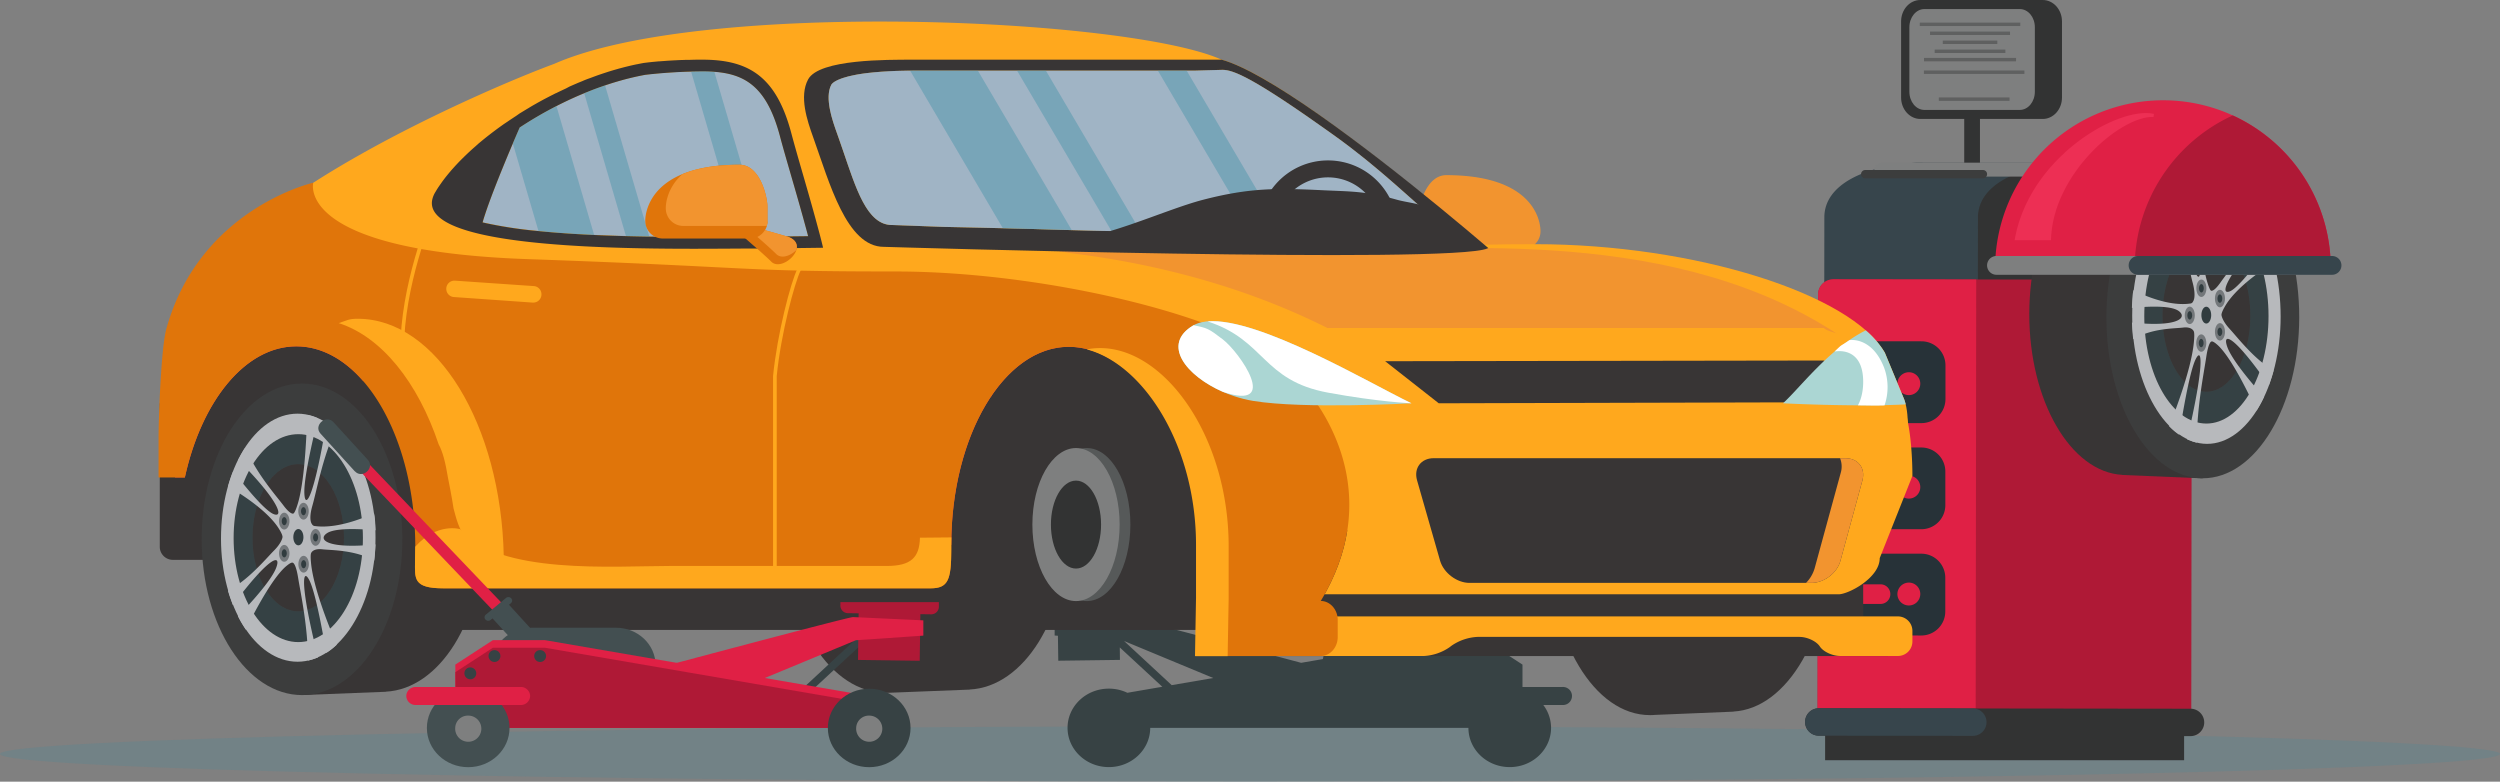
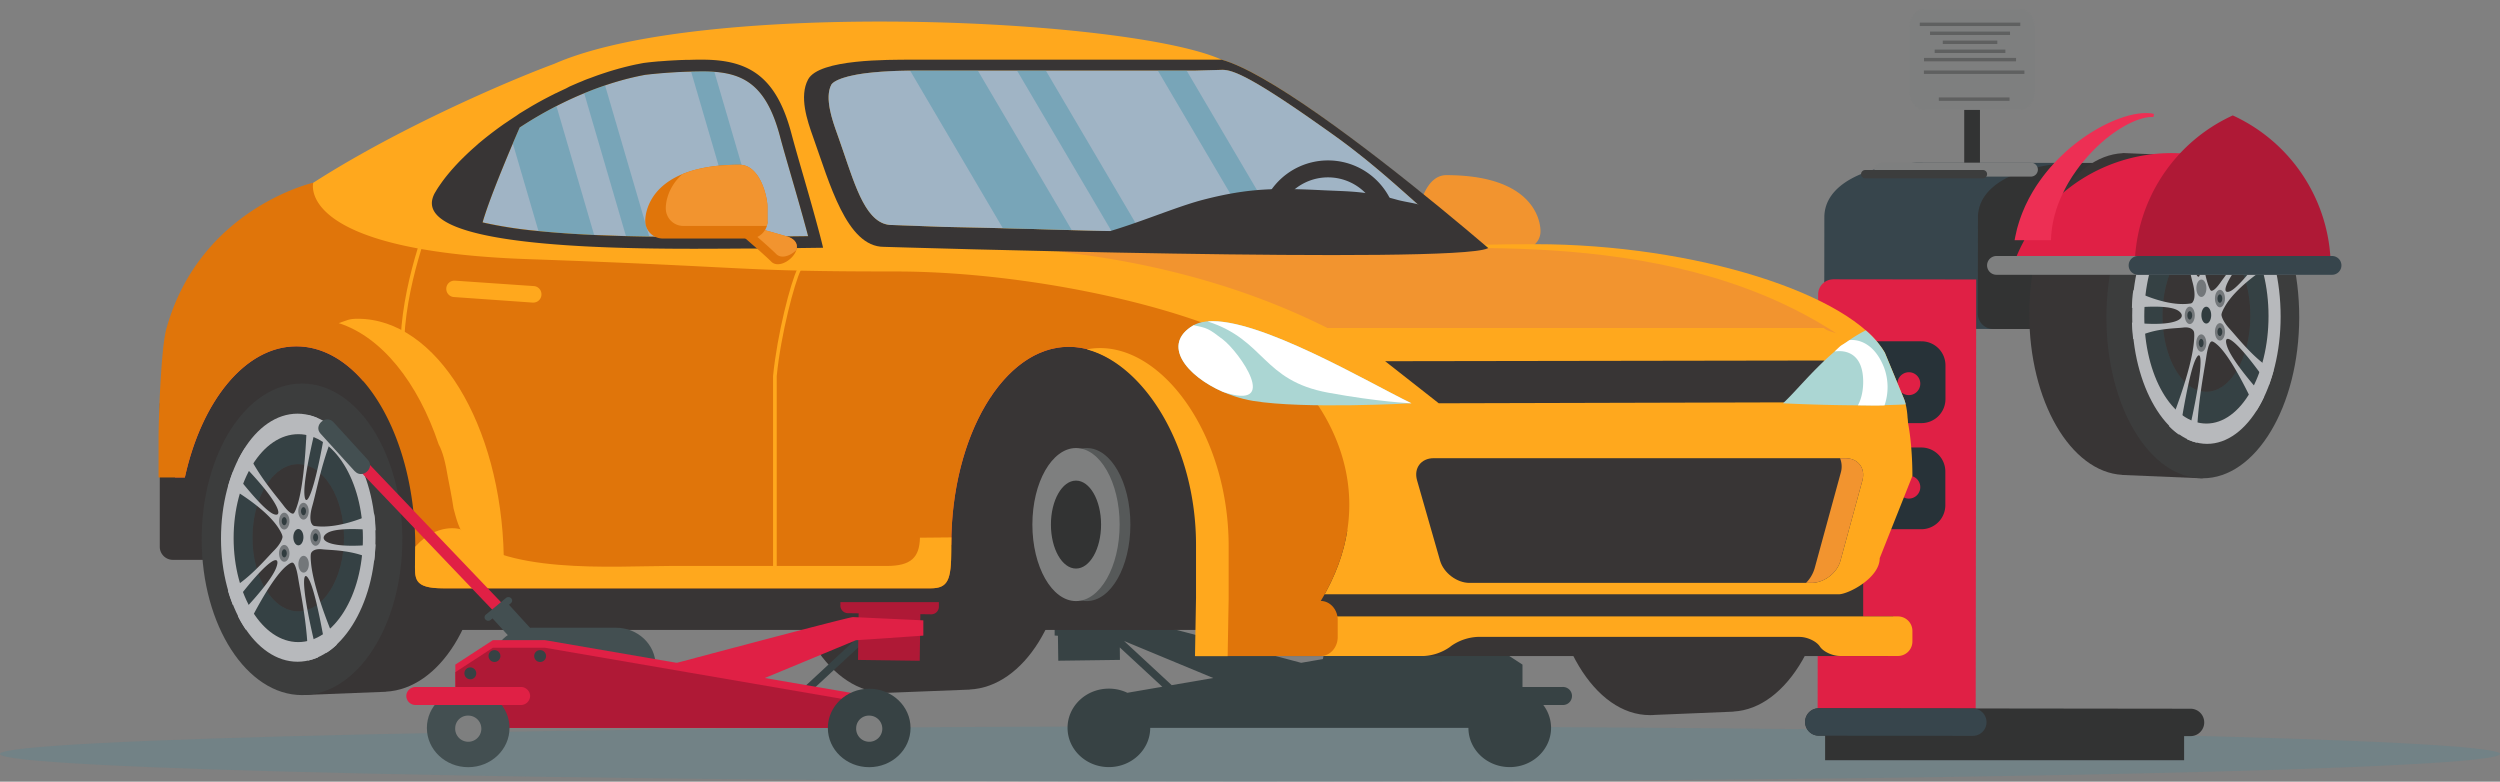
<svg xmlns="http://www.w3.org/2000/svg" viewBox="0 0 1529.3 478.16">
  <rect x="0" y="0" width="1529.3" height="478.16" fill="#808080" stroke="none" />
  <defs>
    <style>.cls-1{fill:url(#linear-gradient);}.cls-2{isolation:isolate;}.cls-3{fill:#64848c;opacity:0.5;}.cls-23,.cls-3,.cls-30{mix-blend-mode:multiply;}.cls-4{fill:#e02045;}.cls-5{fill:#37454c;}.cls-6{fill:#323333;}.cls-7{fill:#af1936;}.cls-8{fill:#273238;}.cls-9{fill:#7e7f7f;}.cls-10{fill:#5f6060;}.cls-11{fill:#3c3d3d;}.cls-12{fill:#383535;}.cls-13{fill:#354144;}.cls-14{fill:#b7b9bc;}.cls-15{fill:#73777a;}.cls-16{fill:#313c3f;}.cls-17{fill:#ed2f54;}.cls-18{fill:#374244;}.cls-19{fill:#f2942f;}.cls-20{fill:#ffa81d;}.cls-21{fill:url(#linear-gradient-2);}.cls-22{mask:url(#mask);}.cls-23{fill:#8c4c57;opacity:0.3;}.cls-24{fill:#f9543e;}.cls-25{fill:#f97830;}.cls-26{fill:#e0750a;}.cls-27{fill:#b5d7f4;opacity:0.6;}.cls-28{fill:#abd6d3;}.cls-29{fill:#fff;}.cls-30{fill:#3d8fa5;opacity:0.4;}.cls-31{fill:#565959;}.cls-32{fill:#434f51;}</style>
    <linearGradient id="linear-gradient" x1="8023.51" y1="188.57" x2="8029.45" y2="323.68" gradientTransform="matrix(-1, 0, 0, 1, 8464.53, 0)" gradientUnits="userSpaceOnUse">
      <stop offset="0" stop-color="#fff" />
      <stop offset="0.07" stop-color="#f8f7f7" />
      <stop offset="0.19" stop-color="#e3e3e3" />
      <stop offset="0.32" stop-color="#c1c0c1" />
      <stop offset="0.48" stop-color="#939191" />
      <stop offset="0.65" stop-color="#585555" />
      <stop offset="0.78" stop-color="#231f20" />
    </linearGradient>
    <linearGradient id="linear-gradient-2" x1="-346.21" y1="240.16" x2="-253.81" y2="321.43" gradientTransform="translate(507.66)" gradientUnits="userSpaceOnUse">
      <stop offset="0" stop-color="#f9543e" />
      <stop offset="0.27" stop-color="#f14d3a" />
      <stop offset="0.68" stop-color="#dd392f" />
      <stop offset="0.79" stop-color="#d6332b" />
    </linearGradient>
    <mask id="mask" x="154.38" y="187.86" width="565.6" height="176.42" maskUnits="userSpaceOnUse">
      <rect class="cls-1" x="154.38" y="187.86" width="565.6" height="176.42" />
    </mask>
  </defs>
  <g class="cls-2">
    <g id="Слой_2" data-name="Слой 2">
      <g id="_лой_1" data-name="‘лой_1">
        <path class="cls-3" d="M1529.3,461.22c0,9.35-342.35,16.94-764.65,16.94S0,470.57,0,461.22s342.34-16.94,764.65-16.94S1529.3,451.87,1529.3,461.22Z" />
        <path class="cls-4" d="M1303.29,197.22a11.48,11.48,0,0,0,11.49,11.48h0a11.48,11.48,0,0,0,11.48-11.48h0a11.48,11.48,0,0,0-11.48-11.47h0a11.48,11.48,0,0,0-11.49,11.47Z" />
        <path class="cls-4" d="M1283.76,197.22a6.41,6.41,0,0,0,6.41,6.41h0a6.41,6.41,0,0,0,6.41-6.41h0a6.41,6.41,0,0,0-6.41-6.4h0a6.41,6.41,0,0,0-6.41,6.4Z" />
        <path class="cls-5" d="M1115.92,191.7a9.43,9.43,0,0,0,9.41,9.43l109.26.13a9.4,9.4,0,0,0,9.42-9.4l.11-82.84c0-5.2,30.2-9.38,25-9.38l-97.25-.12c-30.61,1.87-55.85,13.14-55.88,33.38Z" />
        <path class="cls-6" d="M1209.87,191.82a9.41,9.41,0,0,0,9.41,9.42l109.25.14A9.42,9.42,0,0,0,1338,192l.09-82.84c0-5.2-5.14-9-15-9.44l-57.26-.07c-30.61,1.88-55.85,13.14-55.88,33.38Z" />
-         <path class="cls-7" d="M1340.45,439.71l.32-259.6a9.26,9.26,0,0,0-8.2-8.9,10.56,10.56,0,0,0-1.49-.1l-209.22-.26a10.46,10.46,0,0,0-1.49.1,9.24,9.24,0,0,0-8.21,8.88l-.32,259.88Z" />
        <path class="cls-4" d="M1208.56,439.71l.33-268.75-87-.11a10.46,10.46,0,0,0-1.49.1,9.24,9.24,0,0,0-8.21,8.88l-.32,259.88Z" />
        <rect class="cls-6" x="1116.46" y="441.7" width="219.6" height="23.34" />
        <path class="cls-6" d="M1104.21,441.63a8.37,8.37,0,0,0,8.38,8.39l227.4.28a8.38,8.38,0,0,0,0-16.76l-227.4-.28A8.37,8.37,0,0,0,1104.21,441.63Z" />
        <path class="cls-5" d="M1104.21,441.63a8.37,8.37,0,0,0,8.38,8.39l94.22.12a8.38,8.38,0,1,0,0-16.76l-94.22-.12A8.37,8.37,0,0,0,1104.21,441.63Z" />
        <path class="cls-8" d="M1112.11,208.7l-.06,50.05,63.3.08a14.71,14.71,0,0,0,14.73-14.68l0-20.66a14.69,14.69,0,0,0-14.69-14.71Z" />
        <path class="cls-8" d="M1112,273.66l-.06,50,63.3.08A14.7,14.7,0,0,0,1190,309.11l0-20.66a14.69,14.69,0,0,0-14.69-14.71Z" />
-         <path class="cls-8" d="M1112,338.62l-.06,50.05,63.31.08a14.7,14.7,0,0,0,14.72-14.68l0-20.66a14.69,14.69,0,0,0-14.68-14.71Z" />
        <path class="cls-4" d="M1160.68,234.82a7,7,0,1,0,7-7.12A7.06,7.06,0,0,0,1160.68,234.82Z" />
        <path class="cls-4" d="M1116.46,234.76a6,6,0,0,0,6,6l27.9,0a6,6,0,0,0,6-6h0a6,6,0,0,0-6-6l-27.91,0a6,6,0,0,0-6,6Z" />
        <path class="cls-4" d="M1160.68,298.11a7,7,0,1,0,7-7.11A7.06,7.06,0,0,0,1160.68,298.11Z" />
        <path class="cls-4" d="M1116.46,298.06a6,6,0,0,0,6,6l27.9,0a6,6,0,0,0,6-6h0a6,6,0,0,0-6-6l-27.91,0a6,6,0,0,0-6,6Z" />
        <path class="cls-4" d="M1160.68,363.49a7,7,0,1,0,7-7.11A7.06,7.06,0,0,0,1160.68,363.49Z" />
        <path class="cls-4" d="M1116.46,363.44a6,6,0,0,0,6,6l27.9,0a6,6,0,0,0,6-6h0a6,6,0,0,0-6-6l-27.91,0a6,6,0,0,0-6,6Z" />
        <rect class="cls-6" x="1201.56" y="19.65" width="9.62" height="88.38" />
-         <path class="cls-6" d="M1162.94,59.65c0,7.25,5.28,13.12,11.79,13.12h74.84c6.51,0,11.79-5.87,11.79-13.12V13.12c0-7.25-5.28-13.12-11.79-13.12h-74.84c-6.51,0-11.79,5.87-11.79,13.12Z" />
        <path class="cls-9" d="M1168,56.11c0,6.15,4.12,11.13,9.2,11.13h58.36c5.08,0,9.2-5,9.2-11.13V16.66c0-6.14-4.12-11.12-9.2-11.12h-58.36c-5.08,0-9.2,5-9.2,11.12Z" />
        <rect class="cls-10" x="1174.36" y="13.83" width="61.5" height="2.1" />
        <rect class="cls-10" x="1180.64" y="19.31" width="48.93" height="2.1" />
        <rect class="cls-10" x="1188.43" y="24.82" width="33.36" height="2.1" />
        <rect class="cls-10" x="1183.47" y="30.32" width="43.27" height="2.1" />
        <rect class="cls-10" x="1176.95" y="35.42" width="56.32" height="2.1" />
        <rect class="cls-10" x="1176.88" y="43.12" width="61.5" height="2.1" />
        <rect class="cls-10" x="1186" y="59.61" width="43.27" height="2.1" />
        <path class="cls-9" d="M1246.61,103.78a4.26,4.26,0,0,1-4.25,4.25h-91.31a4.26,4.26,0,1,1,0-8.51h91.31A4.25,4.25,0,0,1,1246.61,103.78Z" />
        <path class="cls-11" d="M1215.54,106.56a2.55,2.55,0,0,1-2.55,2.54h-72a2.54,2.54,0,0,1-2.54-2.54h0A2.55,2.55,0,0,1,1141,104h72a2.55,2.55,0,0,1,2.55,2.55Z" />
        <path class="cls-12" d="M1241.36,192c.06-53.31,25.48-96.67,57.16-98.3V93.6L1349,95.7l1,43.31c5.88,15.35,9.29,33.6,9.26,53.18s-3.46,37.82-9.38,53.15l-2.52,47.27-49.1-2.06v-.06C1266.63,288.74,1241.3,245.27,1241.36,192Z" />
        <path class="cls-11" d="M1288.54,194c-.07,54.38,26.29,98.52,58.86,98.58s59-44,59.08-98.35-26.29-98.53-58.86-98.59S1288.6,139.64,1288.54,194Z" />
        <path class="cls-12" d="M1376.63,193.11c0,25.71-12.06,46.55-26.92,46.55s-26.91-20.84-26.91-46.55,12-46.56,26.91-46.56S1376.63,167.39,1376.63,193.11Z" />
        <path class="cls-13" d="M1349.7,127.65c-21,0-38,29.43-38,65.72s17,65.73,38,65.73,38-29.43,38-65.73S1370.69,127.65,1349.7,127.65Zm0,112c-14.86,0-26.91-20.84-26.91-46.55s12-46.56,26.91-46.56,26.92,20.84,26.92,46.56S1364.57,239.66,1349.71,239.66Z" />
        <path class="cls-14" d="M1363.92,201.18c-4.7-5.09-5-8.46-5-8.46-.09-1.55,1.87-4.83,1.87-4.83,7.64-13.92,30.15-27.23,30.15-27.23l-.49-1.7c-.69-3-2.57-7.94-2.57-7.94s-17.07,24.39-23.78,27.18c-6.16,2.56-3.06-8.53,20.87-34.32,0,0-1.44-2.83-2.21-4.31s-1.91-3.34-1.91-3.34c-7.19,17.26-18.18,30.33-22.45,36.45s-5.81,5.14-5.81,5.14c-.88-.31-2.12-4.51-2.12-4.51-5.44-16.74-6-57.87-6-57.87l-1.29.31a25.26,25.26,0,0,0-5.15,1.9s8.45,35.41,8,47.33c-.4,10.93-5.7,2.68-12.9-44.48,0,0-1.91,1.41-3,2.26s-2.41,2.18-2.41,2.18c7.43,17,11.19,39.14,13.54,47.83,2.47,9.18.28,11.64.28,11.64a2,2,0,0,1-1.83,1.28c-15.36,2.18-34.65-8.2-34.65-8.2l-.34,1.86c-.42,3.1-.58,9.05-.58,9.05s22.09-2.71,28.49,1.76c5.87,4.1-.32,10.19-28.47,7.14,0,0,.18,3.58.32,5.57s.43,4.63.43,4.63c11.65-6.83,25-6.44,30.51-7.12s6.55,2.31,6.55,2.31c.61,1.16.14,5.81.14,5.81-1.46,19-15.2,52.28-15.2,52.28l1.41,1.38a33.77,33.77,0,0,0,4.79,3.82s5.51-37.1,10-46.19c4.11-8.33,5.38,3.78-5.2,49,0,0,2.12.83,3.25,1.24s2.69.75,2.69.75c-.06-21.28,4.37-43,5.75-52.32s3.08-9.49,3.08-9.49c.82-.64,3.24,1.54,3.24,1.54,10,8.18,24.44,40.75,24.44,40.75l1-1.77a66.84,66.84,0,0,0,3.55-6.72s-18.76-20.34-22.41-30.49c-3.34-9.3,3.72-7.71,25.41,23.45,0,0,1.1-3.25,1.67-5s1.22-4.18,1.22-4.18C1379.26,220.18,1368.63,206.27,1363.92,201.18Z" />
        <path class="cls-15" d="M1346.63,171c1.7,0,3.08,2.39,3.08,5.33s-1.38,5.33-3.08,5.33-3.08-2.39-3.08-5.33S1344.93,171,1346.63,171Z" />
-         <path class="cls-16" d="M1348.11,176.35c0,1.42-.66,2.57-1.48,2.57s-1.49-1.15-1.49-2.57.67-2.57,1.49-2.57S1348.11,174.94,1348.11,176.35Z" />
        <path class="cls-15" d="M1339.52,198.24c-1.7,0-3.08-2.39-3.08-5.33s1.38-5.33,3.08-5.33,3.08,2.38,3.08,5.33S1341.22,198.24,1339.52,198.24Z" />
        <path class="cls-16" d="M1341,192.91c0,1.42-.66,2.56-1.48,2.56s-1.48-1.14-1.48-2.56.66-2.57,1.48-2.57S1341,191.49,1341,192.91Z" />
        <path class="cls-15" d="M1346.56,215.19c-1.7,0-3.08-2.39-3.08-5.33s1.38-5.33,3.08-5.33,3.08,2.38,3.08,5.33S1348.26,215.19,1346.56,215.19Z" />
        <path class="cls-16" d="M1348,209.86c0,1.42-.66,2.56-1.49,2.56s-1.48-1.14-1.48-2.56.67-2.57,1.48-2.57S1348,208.44,1348,209.86Z" />
        <path class="cls-15" d="M1358,208.32c-1.7,0-3.08-2.39-3.08-5.33s1.38-5.33,3.08-5.33,3.08,2.39,3.08,5.33S1359.65,208.32,1358,208.32Z" />
        <path class="cls-16" d="M1359.42,203c0,1.42-.66,2.57-1.49,2.57s-1.48-1.15-1.48-2.57.67-2.57,1.48-2.57S1359.42,201.56,1359.42,203Z" />
        <path class="cls-14" d="M1349.66,182c-3.42,0-6.21,4.81-6.21,10.74s2.79,10.74,6.21,10.74,6.21-4.81,6.21-10.74S1353.09,182,1349.66,182Zm0,16.8c-1.93,0-3.5-2.71-3.5-6.06s1.57-6.06,3.5-6.06,3.51,2.71,3.51,6.06S1351.6,198.75,1349.66,198.75Z" />
        <path class="cls-16" d="M1352.63,192.77c0,2.85-1.34,5.15-3,5.15s-3-2.3-3-5.15,1.33-5.15,3-5.15S1352.63,189.93,1352.63,192.77Z" />
        <path class="cls-15" d="M1358,177.29c1.7,0,3.08,2.39,3.08,5.33S1359.65,188,1358,188s-3.08-2.39-3.08-5.34S1356.25,177.29,1358,177.29Z" />
        <path class="cls-16" d="M1359.42,182.66c0,1.42-.66,2.57-1.48,2.57s-1.49-1.15-1.49-2.57.67-2.57,1.49-2.57S1359.42,181.24,1359.42,182.66Z" />
        <path class="cls-14" d="M1350.12,114.69c-24.86,0-45.82,35.42-45.82,78.42s21,78.41,45.81,78.41,45-34.85,45-77.84C1395.12,149.88,1375,114.69,1350.12,114.69Zm-.42,144.41c-21,0-38-29.43-38-65.73s17-65.72,38-65.72,38,29.43,38,65.72S1370.69,259.1,1349.7,259.1Z" />
-         <path class="cls-4" d="M1425.78,164c0,.14,0,.27,0,.41H1220.45V164a102.74,102.74,0,0,1,136.08-97.1q4.76,1.63,9.28,3.71A102.67,102.67,0,0,1,1425.78,164Z" />
+         <path class="cls-4" d="M1425.78,164c0,.14,0,.27,0,.41H1220.45V164q4.76,1.63,9.28,3.71A102.67,102.67,0,0,1,1425.78,164Z" />
        <path class="cls-7" d="M1425.78,164c0,.14,0,.27,0,.41H1305.84V164a102.67,102.67,0,0,1,60-93.39A102.67,102.67,0,0,1,1425.78,164Z" />
        <path class="cls-9" d="M1432.3,162.35a5.74,5.74,0,0,1-5.74,5.74H1221.28a5.74,5.74,0,0,1-5.74-5.74h0a5.74,5.74,0,0,1,5.74-5.75h205.28a5.74,5.74,0,0,1,5.74,5.75Z" />
        <path class="cls-5" d="M1432.3,162.35a5.74,5.74,0,0,1-5.74,5.74H1307.89a5.75,5.75,0,0,1-5.75-5.74h0a5.75,5.75,0,0,1,5.75-5.75h118.67a5.74,5.74,0,0,1,5.74,5.75Z" />
        <path class="cls-17" d="M1316.25,69.41l-.76-.12-.91-.06a20.23,20.23,0,0,0-2.27-.06,25.87,25.87,0,0,0-2.8.16l-1.59.18-1.67.28c-1.18.17-2.37.51-3.66.79-.64.16-1.28.36-1.94.55s-1.35.38-2,.62l-2.09.72c-.71.25-1.41.54-2.14.82-1.46.54-2.9,1.23-4.42,1.89-3,1.43-6.08,3-9.16,4.9a105.71,105.71,0,0,0-9.26,6.23c-1.54,1.12-3,2.35-4.53,3.56-.75.62-1.47,1.27-2.21,1.9s-1.48,1.28-2.18,2l-2.14,2c-.7.68-1.38,1.39-2.07,2.08-1.4,1.38-2.67,2.86-4,4.3a106.86,106.86,0,0,0-7.09,9.07c-.53.78-1.07,1.54-1.58,2.31s-1,1.57-1.47,2.35c-1,1.53-1.83,3.12-2.69,4.65-.44.76-.83,1.53-1.2,2.31s-.75,1.52-1.12,2.27c-.73,1.49-1.31,3-1.94,4.43a84.71,84.71,0,0,0-2.81,8.07c-.18.62-.36,1.21-.53,1.79s-.29,1.2-.43,1.77c-.26,1.16-.5,2.23-.72,3.19l-.15.71c0,.19-.07.37-.1.55-.07.35-.13.68-.19,1q0,.18-.06.33h22.28a3,3,0,0,0,0-.31c0-.62.06-1.32.09-2.08,0-.39,0-.75.07-1.21s.1-.92.15-1.4a63.52,63.52,0,0,1,1-6.5c.29-1.18.52-2.44.88-3.71.18-.64.37-1.29.56-1.95s.37-1.34.61-2c.48-1.34.9-2.75,1.5-4.14l.85-2.13c.3-.71.64-1.41,1-2.14a90.4,90.4,0,0,1,4.59-8.71c.91-1.42,1.77-2.91,2.78-4.31.49-.71,1-1.44,1.47-2.14l1.55-2.1c.51-.71,1.06-1.38,1.61-2.06s1.09-1.37,1.66-2c1.14-1.31,2.26-2.66,3.47-3.9A97.68,97.68,0,0,1,1285.8,87a94.78,94.78,0,0,1,7.53-5.94c1.27-.83,2.48-1.72,3.72-2.44.61-.37,1.21-.76,1.81-1.1l1.78-1c.58-.34,1.17-.61,1.74-.9s1.13-.56,1.68-.81c1.11-.46,2.16-1,3.18-1.31l1.47-.53,1.39-.41a22.63,22.63,0,0,1,2.48-.6,16.25,16.25,0,0,1,2-.3l.83-.1h.67l1.26,0,.26-1.87Z" />
        <path class="cls-18" d="M1005.91,258.21,985,281.27a4.83,4.83,0,0,0-1.36,3.18l-75.27,78.79-4.86,5.1-3.11-2.57a2.32,2.32,0,0,0-3.17.22,2.05,2.05,0,0,0,.22,3l1.14.94-12.8,14-.85,0H833.13c-12,0-22,8.32-23.9,19.24l-13.29,2.29c-33.27-8.87-105.43-28-107.81-28l-3.39.15,0-2.45,6.62-.09a4.69,4.69,0,0,0,4.52-4.82c0-.15,0-1,0-1.95H635.62c0,1.1,0,2.5,0,2.77a4.67,4.67,0,0,0,4.64,4.7l6.7-.09.06,3.66-1.87.08v9.34l2,.15.22,15.27,37.72-.51-.09-7.62,26,24.06-21.37,3.68a26.24,26.24,0,0,0-11.31-2.54c-14,0-25.28,10.76-25.28,24s11.32,24,25.28,24,25.28-10.76,25.29-24H898.26c0,13.27,11.32,24,25.28,24s25.28-10.76,25.28-24a23.17,23.17,0,0,0-4.76-14h11.57a5.52,5.52,0,1,0,0-11H931.34l0-9.08,0-4.62-23-15H903a24.75,24.75,0,0,0-3.59-3.1l9.32-10.23,1.14.94A2.32,2.32,0,0,0,913,379a2.05,2.05,0,0,0-.22-3l-3.8-3.14,79.21-82.93a4.85,4.85,0,0,0,4.75-1.63q10.47-11.52,20.92-23C1018.4,260.19,1010.48,253.17,1005.91,258.21ZM687.62,392.12l54.53,22.63-25.39,4.37Z" />
        <path class="cls-12" d="M593.05,231.41v-.06l-52.57,2v0c-33.21,1.28-59.85,43.48-59.78,95.33.06,52.62,27.59,95.22,61.49,95.16l51.1-2v-.06c33-1.7,59.32-43.75,59.26-95.33S626,233,593.05,231.41Z" />
        <path class="cls-12" d="M1060.18,230.39v-.06l-52.57,2.18h0c-33.21,1.38-59.85,46.8-59.78,102.58.06,56.6,27.59,102.43,61.49,102.36,1,0,1.92,0,2.87-.12l48.22-2v-.07c33-1.82,59.33-47.06,59.26-102.54S1093.15,232.09,1060.18,230.39Z" />
        <path class="cls-19" d="M855.21,151.16l25-7.22,4.55,5.1-1.41,1.22h0c-1.43,1.25-3.82,3.33-6.41,5.61l-.57.5-.27.23-1.44,1.28,0,0c-1.37,1.21-2.73,2.43-4,3.57l-.12.1-1.22,1.11-.24.22-.54.5-.46.41-.58.55-.52.48-.28.26-.63.61a1.06,1.06,0,0,0-.15.15l-.55.54C858.64,173.3,840.54,156.34,855.21,151.16Z" />
        <path class="cls-19" d="M942.35,141.57a10.75,10.75,0,0,1-10.72,10.72h-53.3a10.75,10.75,0,0,1-10.72-10.72v-8.88c0-5.89,4.45-25.55,17.14-25.55C944.06,107.16,942.35,141.57,942.35,141.57Z" />
        <path class="cls-12" d="M223.1,378.1c0,4,3.64,7.26,8.08,7.26h900.49c4.45,0,8.08-3.27,8.08-7.26V218.46c0-4-3.63-7.26-8.08-7.26H231.18c-4.44,0-8.08,3.26-8.08,7.26Z" />
        <path class="cls-20" d="M910,151.94l-.93-.8C876,122.9,813.62,71.43,772.09,47.78c-2.37-1.35-4.67-2.6-6.89-3.77-3.14-1.63-6.13-3.06-8.93-4.26q-1.85-.8-3.6-1.47-2.85-1.08-5.39-1.78C690.49,11,429.32-.7,339,39.07h0c-46,17-196.84,83.53-215.16,139.29-4.83,14.71,30.51,18.16,30.51,18.16L504,174.2l427.52-3.59S923.19,163.25,910,151.94ZM467.34,144.8l-5.1,0c-3.7,0-8.26,0-13.49.07-7.14,0-15.21.09-24.2.09-40.19,0-71.56-1.2-95.94-3.68a264.17,264.17,0,0,1-33.39-5.2c3-11.32,14.22-38.61,22.68-58.08q1.85-1.22,3.75-2.42c23.71-15,49.66-25.54,73.1-29.81a321.82,321.82,0,0,1,35.77-2.09c22.83.18,37.77,6.71,46.53,39.42,2,7.57,4.38,15.63,6.84,24.17,3.19,11,6.72,23.15,10.45,37.21Zm190.5-4c-35.59-1.14-80.47-2.05-80.47-2.05l-31.73-1.15c-15.33,0-22-22.35-30-45.68-1.23-3.58-2.39-7-3.58-10.28-2.73-7.64-7.83-21.86-3.47-29.94.25-.47,3-4.67,21.49-7,11.83-1.48,24.72-1.53,32.41-1.56l2.73,0H731.09l16.6-.47c6.63,0,18.31,4.27,68,39.8,29.14,20.84,48.18,40.36,70.82,59.15C878,142.56,713.91,142.63,657.84,140.84Z" />
        <path class="cls-12" d="M97.74,246.79v87.76a8,8,0,0,0,7.93,7.92H414.22a8,8,0,0,0,7.93-7.92L220,167.8Z" />
        <path class="cls-20" d="M1164.92,244.53,1153,215.75c-20.39-35.71-115.73-66.38-214-66.38s-15.55,7.48-158.33,2.47c-7.65-.27-15.13-.46-22.47-.61V359.88h202l170.62,0c11.36,0,35.49-75.51,35.49-75.51C1166.26,272.23,1168.79,255.29,1164.92,244.53Z" />
        <path class="cls-19" d="M643.84,152.92c100.15,18.8,158,54.68,158,54.68,16.35,3.19,73.57,35.07,73.57,35.07l194.34-2.51,70-24.55c-100.79-78.06-243.7-62.69-315.5-62.69Z" />
        <path class="cls-20" d="M1169.86,291.12l-20,50.33c0,12.15-19.23,22.09-25.1,22.09H755.28v-138L596.66,185.05,202.07,149.37l62.38-27.2h0l34.28,3.08c-1.55,4.33-2.78,8.05-3.52,10.81a264.17,264.17,0,0,0,33.39,5.2c24.38,2.48,55.75,3.68,95.94,3.68,9,0,17.06-.05,24.2-.09,5.23,0,9.79-.07,13.49-.07l5.1,0,27-.34c-.16-.59-.3-1.17-.46-1.75l7.57.68,79.35,7.1c106.44,0,182.87,25.86,231.22,50.19h303.73c2.26,3.52,33.27,7.74,34.92,12.33l14.11,36.55C1168.67,260.32,1169.86,279,1169.86,291.12Z" />
        <path class="cls-21" d="M181.29,211.87c30.05,0,55.9,30.88,67,74.8,5.59-8.43,21.92-9.39,24.75-.83,4.33,13.07,5.8-9.73,5.8-9.73s3.46-58.21-71.6-78.49S107.08,264.1,107.08,292.09h6C123.31,245.31,150,211.87,181.29,211.87Z" />
        <g class="cls-22">
          <path class="cls-23" d="M596.66,239.88c-78.43-7.83-357.49-27.32-360-27.41,0,0,18.62-10.52,37.77,33.64s3.27,77.25,38.77,95.51S559.4,356.13,559.4,356.13L573.28,347l7.51-62.65,7.1-21.69,16.61-19.2S613.34,241.55,596.66,239.88Z" />
        </g>
        <path class="cls-12" d="M295.22,327.82c-.07-51.58-26.52-93.54-59.5-95.11v-.06l-52.57,2-1,41.9c-6.13,14.85-9.67,32.51-9.64,51.46s3.6,36.6,9.76,51.42l2.63,45.74,51.1-2v-.06C268.93,421.45,295.28,379.4,295.22,327.82Z" />
        <path class="cls-11" d="M246.12,329.81c.06,52.62-27.36,95.33-61.26,95.39S123.43,382.65,123.37,330s27.36-95.32,61.26-95.38S246.05,277.19,246.12,329.81Z" />
        <path class="cls-12" d="M154.44,328.92c0,24.88,12.54,45.05,28,45.05s28-20.17,28-45.05-12.54-45-28-45S154.44,304.05,154.44,328.92Z" />
        <path class="cls-13" d="M142.91,329.18c0,35.12,17.71,63.6,39.56,63.6S222,364.3,222,329.18s-17.71-63.59-39.55-63.59S142.91,294.06,142.91,329.18Zm11.53-.26c0-24.87,12.54-45,28-45s28,20.17,28,45S197.92,374,182.45,374,154.44,353.8,154.44,328.92Z" />
        <path class="cls-14" d="M167.66,336.74c4.89-4.93,5.16-8.19,5.16-8.19.09-1.5-1.95-4.68-1.95-4.68-8-13.46-31.39-26.34-31.39-26.34l.52-1.64a79.43,79.43,0,0,1,2.67-7.69s17.77,23.6,24.75,26.3c6.41,2.48,3.19-8.25-21.72-33.2,0,0,1.5-2.74,2.31-4.18s2-3.23,2-3.23c7.49,16.71,18.92,29.35,23.36,35.27s6.05,5,6.05,5c.92-.29,2.21-4.36,2.21-4.36,5.66-16.2,6.19-56,6.19-56l1.35.29a27.38,27.38,0,0,1,5.36,1.85s-8.8,34.26-8.35,45.79c.42,10.57,5.93,2.59,13.42-43,0,0,2,1.37,3.08,2.19s2.51,2.11,2.51,2.11c-7.73,16.41-11.65,37.87-14.09,46.28-2.57,8.88-.29,11.26-.29,11.26a2.15,2.15,0,0,0,1.9,1.24c16,2.11,36.06-7.93,36.06-7.93l.36,1.79c.44,3,.6,8.76.6,8.76s-23-2.62-29.65,1.7c-6.11,4,.34,9.86,29.63,6.92,0,0-.18,3.46-.33,5.38s-.44,4.48-.44,4.48c-12.13-6.61-26-6.23-31.76-6.89s-6.82,2.24-6.82,2.24c-.63,1.12-.14,5.62-.14,5.62C191.71,362.24,206,394.4,206,394.4l-1.47,1.34a35.07,35.07,0,0,1-5,3.69s-5.74-35.9-10.4-44.69c-4.28-8.06-5.59,3.66,5.42,47.4,0,0-2.21.81-3.39,1.2s-2.79.73-2.79.73c.06-20.59-4.56-41.62-6-50.62s-3.2-9.18-3.2-9.18c-.86-.62-3.37,1.49-3.37,1.49-10.45,7.9-25.45,39.42-25.45,39.42l-1.08-1.71a62.73,62.73,0,0,1-3.7-6.5s19.53-19.69,23.32-29.5c3.48-9-3.87-7.47-26.44,22.69,0,0-1.15-3.15-1.74-4.83s-1.28-4.05-1.28-4.05C151.7,355.12,162.76,341.66,167.66,336.74Z" />
        <path class="cls-15" d="M185.66,307.56c-1.78,0-3.21,2.3-3.21,5.15s1.43,5.16,3.21,5.16,3.2-2.31,3.2-5.16S187.43,307.56,185.66,307.56Z" />
        <path class="cls-16" d="M184.12,312.71c0,1.38.68,2.49,1.54,2.49s1.54-1.11,1.54-2.49-.69-2.48-1.54-2.48S184.12,311.34,184.12,312.71Z" />
        <path class="cls-15" d="M193.06,333.89c1.77,0,3.21-2.31,3.21-5.16s-1.44-5.15-3.21-5.15-3.21,2.31-3.21,5.15S191.29,333.89,193.06,333.89Z" />
        <path class="cls-16" d="M191.51,328.73c0,1.38.69,2.49,1.55,2.49s1.54-1.11,1.54-2.49-.69-2.48-1.54-2.48S191.51,327.36,191.51,328.73Z" />
        <path class="cls-15" d="M185.73,350.29c1.77,0,3.21-2.31,3.21-5.16S187.5,340,185.73,340s-3.21,2.32-3.21,5.16S184,350.29,185.73,350.29Z" />
-         <path class="cls-16" d="M184.2,345.13c0,1.37.69,2.49,1.55,2.49s1.54-1.12,1.54-2.49-.69-2.48-1.54-2.48S184.2,343.76,184.2,345.13Z" />
        <path class="cls-15" d="M173.87,343.65c1.78,0,3.21-2.31,3.21-5.16s-1.43-5.16-3.21-5.16-3.2,2.31-3.2,5.16S172.1,343.65,173.87,343.65Z" />
        <path class="cls-16" d="M172.34,338.48c0,1.37.7,2.48,1.55,2.48s1.55-1.11,1.55-2.48-.7-2.49-1.55-2.49S172.34,337.11,172.34,338.48Z" />
        <path class="cls-14" d="M176,328.52c0,5.74,2.89,10.39,6.46,10.39s6.46-4.65,6.46-10.39-2.89-10.39-6.46-10.39S176,322.78,176,328.52Zm2.81,0c0-3.24,1.63-5.86,3.65-5.86s3.65,2.62,3.65,5.86-1.64,5.87-3.65,5.87S178.85,331.76,178.85,328.52Z" />
        <path class="cls-16" d="M179.42,328.6c0,2.75,1.39,5,3.1,5s3.1-2.24,3.1-5-1.39-5-3.1-5S179.42,325.85,179.42,328.6Z" />
        <path class="cls-15" d="M173.87,313.62c-1.77,0-3.2,2.31-3.2,5.16s1.43,5.16,3.2,5.16,3.21-2.31,3.21-5.16S175.65,313.62,173.87,313.62Z" />
        <path class="cls-16" d="M172.34,318.82c0,1.37.7,2.48,1.55,2.48s1.54-1.11,1.54-2.48-.69-2.49-1.54-2.49S172.34,317.44,172.34,318.82Z" />
        <path class="cls-14" d="M135.19,329.47c0,41.6,21,75.32,46.84,75.32s47.68-34.27,47.68-75.87S207.9,253.05,182,253.05,135.19,287.1,135.19,329.47Zm7.72-.29c0-35.12,17.71-63.59,39.56-63.59S222,294.06,222,329.18s-17.71,63.6-39.55,63.6S142.91,364.3,142.91,329.18Z" />
        <path class="cls-24" d="M586.47,237.89c17.2-29,41.11-44.94,67.33-44.94,25.82,0,51.38,16.06,70.12,44.06,17.85,26.65,27.67,60.86,27.67,96.33h-19.2c0-66.82-38.94-121.18-78.59-121.18s-71.89,54.36-71.89,121.18H562.7C562.7,297.63,571.14,263.73,586.47,237.89Z" />
        <path class="cls-25" d="M533.36,215.93a7.28,7.28,0,0,1-7.26,7.26H510.35a7.29,7.29,0,0,1-7.26-7.26v-7.49a7.29,7.29,0,0,1,7.26-7.27H526.1a7.28,7.28,0,0,1,7.26,7.27Z" />
        <path class="cls-12" d="M325.91,183.29c-1.38,5.14-8.92,8.85-16.76,8.25L294,190.38c-7.84-.6-13.13-5.29-11.75-10.43s8.92-8.84,16.76-8.24l15.12,1.15C322,173.46,327.29,178.15,325.91,183.29Z" />
        <path class="cls-12" d="M1158.13,377.1l-3.31,24.21H732.39v-68l46.17-4.45,45.61-4.4c-2.1,13.44-7.07,27.93-16.24,43.13,5.06,0,9.3,4.12,10.2,9.48Z" />
        <path class="cls-20" d="M1169.86,386v6.35a8.88,8.88,0,0,1-8.75,8.93h-35.34c-4.81,0-10.45-2.62-12.54-5.83s-7.73-5.85-12.53-5.85H903.85a30.69,30.69,0,0,0-15.78,5.3L886.62,396a30.57,30.57,0,0,1-15.78,5.3H771.56a8.86,8.86,0,0,1-8.73-8.93V386a8.86,8.86,0,0,1,8.73-8.93h389.55A8.88,8.88,0,0,1,1169.86,386Z" />
        <path class="cls-26" d="M795.46,234.12C775.07,198.41,646.32,166.07,548,166.07s-82.35-2.54-225.13-7.55-131.23-46.75-131.23-46.75-69.46,15.74-89.89,89.41C98.54,212.89,97,255.44,97,267.6v24.49h16.07c10.24-46.78,37-80.22,68.23-80.22,40.09,0,72.73,55,72.73,122.57,0,2.57-.15,5.63-.15,8.88,0,10.53-1.35,16.57,17.45,16.57H569.24c10.77,0,12.67-5.11,12.67-23.8,0-.61,0-1.23,0-1.85,0-.29,0-.59,0-.9,0-66.82,32.25-121.18,71.89-121.18s78.59,54.36,78.59,121.18v32.23l-.63,35.74h76.13c5.73,0,10.42-5.22,10.42-11.61V379.23a11.48,11.48,0,0,0-.18-2.13c-.9-5.36-5.14-9.46-10.2-9.48,9.17-15.2,14.14-29.69,16.24-43.13C832.53,271.05,795.46,234.12,795.46,234.12Z" />
        <path class="cls-12" d="M1139.27,293.9,1125.85,343c-2,7.46-10,13.57-17.78,13.57H898.94c-7.74,0-15.81-6.09-18-13.53l-14.1-49.23c-2.13-7.44,2.46-13.53,10.19-13.53h251.83C1136.65,280.32,1141.31,286.43,1139.27,293.9Z" />
        <path class="cls-20" d="M475.14,347.63H472.9V230c2.49-25.41,10.74-57.24,14.88-65.53,4-8,13.14-13.71,13.53-13.95l.95-.59,1.17,1.91-.95.59c-.09.05-9,5.62-12.69,13s-12.12,38.83-14.65,64.64Z" />
        <path class="cls-20" d="M218.88,195c48.22,0,87.63,64.72,89.28,145.31-24.58-4.7-27.23-16.08-30.72-29.29-.89-6.32-3.35-18.49-3.35-18.5-1.64-9.84-3.23-16.06-5.76-20.71-12.71-37.95-34.9-65.75-61.12-74.15C212.62,195.89,213.18,195,218.88,195Z" />
        <path class="cls-20" d="M751.59,334.12v32.23l-.61,35H731l.63-35.74V333.34c0-60.19-31.59-110.28-66.84-119.62a43.35,43.35,0,0,1,8.21-.79C712.66,212.93,751.59,267.3,751.59,334.12Z" />
        <path class="cls-20" d="M281.65,323.73c22.77,28.1,94.57,22.48,128,22.48H542.39c15,0,20.08-5.25,20.36-17.29l19.23-.18c0,1.53-.07,3.06-.07,4.6,0,.3,0,.61,0,.91,0,.61,0,1.23,0,1.84,0,18.68-1.9,23.79-12.68,23.79H271.32c-18.8,0-17.45-6-17.45-16.56,0-3.25.14-6.32.14-8.89C267.57,319.28,281.65,323.73,281.65,323.73Z" />
        <polygon class="cls-12" points="1101.77 246.11 880.12 246.7 847.32 220.96 1116.12 220.53 1101.77 246.11" />
        <path class="cls-27" d="M494.34,144.46l-27,.34h-5.1c-2.83,0-6.17,0-9.93,0-1.14,0-2.34,0-3.56,0-7.14,0-15.21.09-24.2.09q-14.43,0-27.37-.21-7.37-.12-14.27-.31c-6.82-.18-13.29-.41-19.46-.7-12.65-.58-23.95-1.36-34.06-2.38l-.78-.08a264.17,264.17,0,0,1-33.39-5.2c.74-2.76,2-6.48,3.52-10.81,3.81-10.57,9.56-24.77,15-37.51,1.44-3.38,2.85-6.67,4.19-9.76q1.85-1.22,3.75-2.42c6.12-3.86,12.4-7.43,18.74-10.68,5.62-2.89,11.3-5.5,17-7.85,4.26-1.77,8.53-3.36,12.77-4.79a172.43,172.43,0,0,1,24.62-6.49c9.55-1.23,20-1.75,28-2,3-.07,5.65-.11,7.76-.12s4.4.09,6.47.26c19.23,1.45,32.16,9.64,40.06,39.16,2,7.57,4.38,15.63,6.84,24.17,3.05,10.5,6.42,22.13,10,35.46C494,143.29,494.18,143.87,494.34,144.46Z" />
        <path class="cls-19" d="M1139.27,293.9,1125.85,343c-2,7.46-10,13.57-17.78,13.57h-3.3a20.89,20.89,0,0,0,5.3-9L1126,289.3a13.67,13.67,0,0,0-.4-9h3.3C1136.65,280.32,1141.31,286.43,1139.27,293.9Z" />
        <path class="cls-12" d="M772.09,47.78c-2.38-1.36-4.67-2.61-6.89-3.77-3.14-1.63-6.13-3.06-8.93-4.26q-1.85-.8-3.6-1.47-2.85-1.08-5.39-1.78H556.86c-12.72.12-55.73-.56-62.52,12.07-5.61,10.42-.55,25.22,3.08,35.36,10,27.91,20.44,67.07,43.22,67.07h.08s348.42,10.68,369.24.94l.49-.18C877.35,123.5,814,71.52,772.09,47.78ZM657.84,140.84c-35.59-1.14-80.47-2.05-80.47-2.05l-31.73-1.15c-15.33,0-22-22.35-30-45.68-1.23-3.58-2.39-7-3.58-10.28-2.73-7.64-7.83-21.86-3.47-29.94.25-.47,3-4.67,21.49-7,11.83-1.48,24.72-1.53,32.41-1.56l2.73,0H731.09l16.6-.47c6.63,0,18.31,4.27,68,39.8,29.14,20.84,48.18,40.36,70.82,59.15C878,142.56,713.91,142.63,657.84,140.84Z" />
        <path class="cls-27" d="M886.47,141.66c-4.42.47-50.84.71-102.27.58l-17.66-.05c-24-.1-48.11-.28-68.83-.55-6.28-.08-12.25-.17-17.79-.28-8.43-.14-15.92-.33-22.08-.52l-2.22-.07c-13.88-.43-29-.84-42.16-1.17-20.28-.49-36.09-.81-36.09-.81l-31.73-1.15c-15.33,0-22-22.35-30-45.68-1.23-3.58-2.39-7-3.58-10.28-2.73-7.64-7.83-21.86-3.47-29.94.25-.47,3-4.67,21.49-7a242,242,0,0,1,26.68-1.52c2.12,0,4,0,5.73,0l2.73,0H731.09l16.6-.47c6.63,0,18.31,4.27,68,39.8C844.79,103.35,863.83,122.87,886.47,141.66Z" />
        <path class="cls-28" d="M863.42,246.7c-27.78-13.24-109.1-62.09-133.55-47.59s5.58,41,36.67,46.13S863.42,246.7,863.42,246.7Z" />
        <path class="cls-29" d="M863.42,246.7c-25-11.94-93.64-52.83-124.8-50.1,35.54,11.42,33.31,36.16,73.88,43.61C843.48,245.9,863.42,246.7,863.42,246.7Z" />
        <path class="cls-29" d="M748,207.6c-8.8-6.74-9.38-6.86-17.8-8.66-.11.07-.24.11-.35.17-19.45,11.55-4.4,30.69,18.22,40.6C783.59,251.69,758.35,215.53,748,207.6Z" />
        <path class="cls-20" d="M244.92,214.9v-1.12c0-38.61,16.51-80.22,21.59-92l.44-1,2.06.89-.44,1c-5,11.74-21.46,53-21.41,91.17v1.11Z" />
        <path class="cls-20" d="M326.19,185.1h-.36l-48.15-3.39a5,5,0,0,1-4.68-5c0-.12,0-.23,0-.35a5,5,0,0,1,5.38-4.67L326.54,175a5,5,0,0,1,4.68,5c0,.12,0,.24,0,.36A5,5,0,0,1,326.19,185.1Z" />
        <path class="cls-28" d="M1165.75,247.38a28.81,28.81,0,0,0-.83-2.85L1153,215.75a54.69,54.69,0,0,0-11.67-13.66c-22.5,11.16-40.76,35.79-50.66,44.61C1090.65,246.7,1134.66,249,1165.75,247.38Z" />
        <path class="cls-29" d="M1152.79,248a34.42,34.42,0,0,0-.19-22.94c-7.48-19.4-21.24-17-21.24-17-6.46,4.47-3.67,1.7-9.1,7,0,0,17.49-3.93,17.49,18.56,0,9.25-3.25,14.34-3.25,14.34C1143.54,248,1145.94,248.17,1152.79,248Z" />
        <path class="cls-12" d="M501.45,143.39C494.67,117.8,488.58,98.47,484,81.23c-9.1-34-25.52-44.47-53.29-44.72h-.15l-3,0-.88,0c-1.48,0-3.14.06-4.92.11l-1.1,0-1.11,0-2.32.09c-.4,0-.8,0-1.2.05-1.1,0-2.22.1-3.35.16l-.38,0-4.25.25-1.94.15-2.45.18-.37,0-2.4.22c-2.41.23-4.82.49-7.18.8-.81.15-1.63.3-2.46.47-.52.09-1.05.21-1.57.32l-.1,0c-.62.13-1.25.25-1.88.4-.86.18-1.7.38-2.56.58l-.86.21c-.87.21-1.74.42-2.61.65s-1.54.4-2.32.62c-.54.13-1.06.28-1.6.44l-1.84.52c-1.2.35-2.4.72-3.61,1.09l-2.67.87c-.59.2-1.19.39-1.77.6-1.05.34-2.1.71-3.14,1.08l-.21.08c-1.31.47-2.62,1-3.92,1.45s-2.74,1-4.12,1.61-2.54,1-3.8,1.58c-1.45.62-2.89,1.24-4.33,1.88L346,54.23l-.07,0L343,55.62c-.93.43-1.86.89-2.77,1.34l-.1,0c-1,.47-1.91,1-2.85,1.43-1.3.66-2.58,1.34-3.86,2-.26.14-.52.28-.79.41l-3.65,2-.2.12-2.61,1.48c-1,.58-2,1.18-3,1.8-.67.38-1.34.8-2,1.19-1.11.68-2.21,1.36-3.3,2L315.58,71c-.87.56-1.71,1.12-2.56,1.68s-1.69,1.13-2.52,1.7L308,76.05l-2.43,1.74c-4,2.91-7.87,5.89-11.49,8.9-.53.43-1.05.88-1.57,1.31L291,89.37a.75.75,0,0,0-.13.11L289.14,91c-1.11,1-2.19,2-3.25,3l-1.56,1.49-1.52,1.49c-.82.82-1.63,1.64-2.43,2.47l-.94,1c-.32.33-.61.66-.93,1-.45.51-.91,1-1.34,1.49-.91,1-1.81,2.05-2.65,3.07-.38.45-.74.9-1.11,1.35l-.2.25c-1.11,1.38-2.15,2.77-3.12,4.12-.69,1-1.34,1.92-2,2.88l-.45.71c-.16.24-.3.48-.45.71l-.8,1.35a14.89,14.89,0,0,0-2,4.88h0c-5.36,27.22,96.82,29.92,160.1,29.92,15.7,0,29-.16,37.69-.16,1.94,0,3.65,0,5.1,0l36.22-.47Q502.5,147.33,501.45,143.39Zm-34.11,1.41-5.1,0c-3.7,0-8.26,0-13.49.07-7.14,0-15.21.09-24.2.09-40.19,0-71.56-1.2-95.94-3.68a264.17,264.17,0,0,1-33.39-5.2c.74-2.76,2-6.48,3.52-10.81C303.55,111.87,311.5,92.69,317.9,78q1.85-1.22,3.75-2.42c23.71-15,49.66-25.54,73.1-29.81a321.82,321.82,0,0,1,35.77-2.09c22.83.18,37.77,6.71,46.53,39.42,2,7.57,4.38,15.63,6.84,24.17,3.05,10.5,6.42,22.13,10,35.46.16.58.3,1.16.46,1.75Z" />
        <path class="cls-30" d="M655.62,140.77c-13.88-.43-29-.84-42.16-1.17L556.75,43.24c2.12,0,4,0,5.73,0l2.73,0h33Z" />
        <path class="cls-30" d="M697.71,141.64c-6.28-.08-12.25-.17-17.79-.28L622.14,43.18h17.63Z" />
        <path class="cls-30" d="M784.2,142.24l-17.66-.05-58.26-99H725.9Z" />
        <path class="cls-30" d="M363.45,143.72c-12.65-.58-23.95-1.36-34.06-2.38l-15.68-53.6c1.44-3.38,2.85-6.67,4.19-9.76q1.85-1.22,3.75-2.42c6.12-3.86,12.4-7.43,18.74-10.68Z" />
        <path class="cls-30" d="M397.18,144.73q-7.37-.12-14.27-.31L357.36,57c4.26-1.77,8.53-3.36,12.77-4.79Z" />
        <path class="cls-30" d="M466.49,144.79h-4.25c-2.83,0-6.17,0-9.93,0l-29.55-101c3-.07,5.65-.11,7.76-.12s4.4.09,6.47.26Z" />
        <path class="cls-12" d="M891.69,147.61a12,12,0,0,0,1.93-1.55c-3.72-5.05-10.87-11.68-15.7-16.14-5.79-5.34-15.89-5.63-23.43-7.75-19-5.34-28.65-5-44.93-5.78-29-1.43-45.42-1.46-73.48,5.78-24.5,6.33-64.79,26.09-89.85,24.68l4.11.76Z" />
        <path class="cls-12" d="M780.65,146.07a32.18,32.18,0,1,1,63.45,0h10.38a42.46,42.46,0,1,0-84.21,0Z" />
        <path class="cls-26" d="M487.11,153h0c-1.83,5.9-11,11.52-15.37,7l-.53-.53-.16-.16-.63-.6-.27-.26c-.17-.15-.35-.32-.52-.49s-.39-.36-.59-.54l-.45-.42c-.19-.16-.37-.33-.55-.5l-.24-.21-1.22-1.11-.12-.11c-1.26-1.14-2.63-2.35-4-3.57l0,0L461,150.25a1.94,1.94,0,0,0-.27-.23l-.57-.5-3.64-3.2-.43-.38-2.34-2-1.41-1.22,3.68-4.13.31-.35.56-.62,2.15.62,8.87,2.56,14,4C487,146.61,488.1,149.85,487.11,153Z" />
        <path class="cls-19" d="M487.11,153h0c-3.6,3.56-9.21,5.56-12.33,2.34l-.54-.54c-.06,0-.11-.1-.17-.15l-.63-.61a3.32,3.32,0,0,0-.27-.25l-.52-.49c-.18-.18-.38-.36-.59-.54l-.45-.42-.54-.51a1.57,1.57,0,0,1-.24-.21c-.4-.35-.8-.73-1.22-1.1l-.12-.11c-1.27-1.14-2.63-2.36-4-3.57l0,0c-.48-.43-1-.86-1.45-1.28l-.25-.22-.47-.41-.11-.1-3.64-3.19-2.77-2.41c-.29-.26-.55-.49-.76-.66l-.39-.35-.26-.22,4.55-5.09,9.54,2.76a9.78,9.78,0,0,1-.41,2.55,10.16,10.16,0,0,1-1.14,2.56l14,4C487,146.61,488.1,149.85,487.11,153Z" />
        <path class="cls-26" d="M469.45,126.34v8.88a3.31,3.31,0,0,1,0,.44,9.78,9.78,0,0,1-.41,2.55,10.16,10.16,0,0,1-1.14,2.56,10.76,10.76,0,0,1-4.61,4.15,10.64,10.64,0,0,1-4.54,1h-53.3a10.75,10.75,0,0,1-10.72-10.72s-.94-18.87,22.65-28.67c8.26-3.44,19.56-5.76,34.95-5.76C465,100.79,469.45,120.44,469.45,126.34Z" />
        <path class="cls-19" d="M469.45,126.34v8.88a3.31,3.31,0,0,1,0,.44,9.78,9.78,0,0,1-.41,2.55H418a10.75,10.75,0,0,1-10.72-10.72s-.57-11.29,10.1-20.94c8.26-3.44,19.56-5.76,34.95-5.76C465,100.79,469.45,120.44,469.45,126.34Z" />
        <path class="cls-31" d="M691.48,320.89c0,25.84-11.94,46.8-26.68,46.8s-26.68-21-26.68-46.8,11.94-46.81,26.68-46.81S691.48,295,691.48,320.89Z" />
        <path class="cls-9" d="M684.9,320.89c0,25.84-11.95,46.8-26.69,46.8s-26.68-21-26.68-46.8,12-46.81,26.68-46.81S684.9,295,684.9,320.89Z" />
        <path class="cls-6" d="M673.55,320.89c0,14.86-6.86,26.91-15.34,26.91s-15.34-12.05-15.34-26.91S649.74,294,658.21,294,673.55,306,673.55,320.89Z" />
        <path class="cls-4" d="M314.92,387.42l-97-101.59q-9.27-9.72-18.55-19.42c-3.13-3.28,2.06-8.05,5.2-4.77l97,101.6,18.54,19.42c3.13,3.28-2.07,8-5.2,4.76Z" />
        <path class="cls-32" d="M217,288.27q-10.47-11.52-20.92-23c-4.55-5,3.37-12.05,7.94-7L225,281.27c4.55,5-3.37,12-7.94,7Z" />
        <path class="cls-32" d="M300.78,407c0,12.72,10.85,23,24.23,23h51.81c13.38,0,24.23-10.31,24.23-23h0c0-12.72-10.85-23-24.23-23H325c-13.38,0-24.23,10.31-24.23,23Z" />
        <polygon class="cls-32" points="337.43 417.92 347.53 409.61 309.68 368.09 299.58 376.41 337.43 417.92" />
        <path class="cls-32" d="M297,379a2.32,2.32,0,0,0,3.17.21L312.5,369a2.05,2.05,0,0,0,.22-3h0a2.32,2.32,0,0,0-3.17-.22L297.18,376a2.05,2.05,0,0,0-.22,3Z" />
        <polygon class="cls-18" points="476.97 434.16 545.79 370.38 549.15 373.66 484.2 433.85 476.97 434.16" />
        <polygon class="cls-7" points="524.88 403.69 562.6 404.2 563.07 371.86 525.29 371.26 524.88 403.69" />
        <path class="cls-7" d="M514.09,368.32h60.24c0,1.1,0,2.5,0,2.77a4.67,4.67,0,0,1-4.63,4.7l-51.11-.7a4.69,4.69,0,0,1-4.52-4.82C514.1,370.12,514.1,369.27,514.09,368.32Z" />
        <path class="cls-4" d="M397.48,409.89s121.25-32.41,124.34-32.41l43,2v9.34c-5.86.41-36.63,2.57-41.21,2.8l-103,42.75a28.75,28.75,0,0,1-10.69,2.4c-3.31,0-5.8-.9-6.66-2.73C401.64,430.49,389.54,413.23,397.48,409.89Z" />
        <polygon class="cls-4" points="278.53 406.54 278.56 411.16 278.73 445.3 531.68 445.3 531.68 425.75 333.3 391.58 301.52 391.58 278.53 406.54" />
        <polygon class="cls-7" points="278.56 411.16 278.73 445.3 531.68 445.3 531.68 430.38 333.3 396.23 301.52 396.23 278.56 411.16" />
        <path class="cls-18" d="M506.41,445.3c0,13.27,11.31,24,25.28,24S557,458.57,557,445.3s-11.33-24-25.28-24S506.41,432,506.41,445.3Z" />
        <path class="cls-9" d="M523.74,445.3a8,8,0,1,0,8-7.55A7.76,7.76,0,0,0,523.74,445.3Z" />
        <path class="cls-32" d="M261.13,445.3c0,13.27,11.32,24,25.28,24s25.28-10.76,25.28-24-11.32-24-25.28-24S261.13,432,261.13,445.3Z" />
        <path class="cls-9" d="M278.46,445.3a8,8,0,1,0,8-7.55A7.76,7.76,0,0,0,278.46,445.3Z" />
        <path class="cls-4" d="M248.53,425.75a5.66,5.66,0,0,0,5.79,5.51h64.17a5.66,5.66,0,0,0,5.8-5.51h0a5.66,5.66,0,0,0-5.8-5.51H254.32a5.66,5.66,0,0,0-5.79,5.51Z" />
        <path class="cls-18" d="M298.86,401.14a3.63,3.63,0,1,0,3.63-3.45A3.55,3.55,0,0,0,298.86,401.14Z" />
        <path class="cls-18" d="M326.79,401.14a3.63,3.63,0,1,0,3.63-3.45A3.55,3.55,0,0,0,326.79,401.14Z" />
        <path class="cls-18" d="M284.09,411.73a3.63,3.63,0,1,0,3.63-3.45A3.55,3.55,0,0,0,284.09,411.73Z" />
      </g>
    </g>
  </g>
</svg>